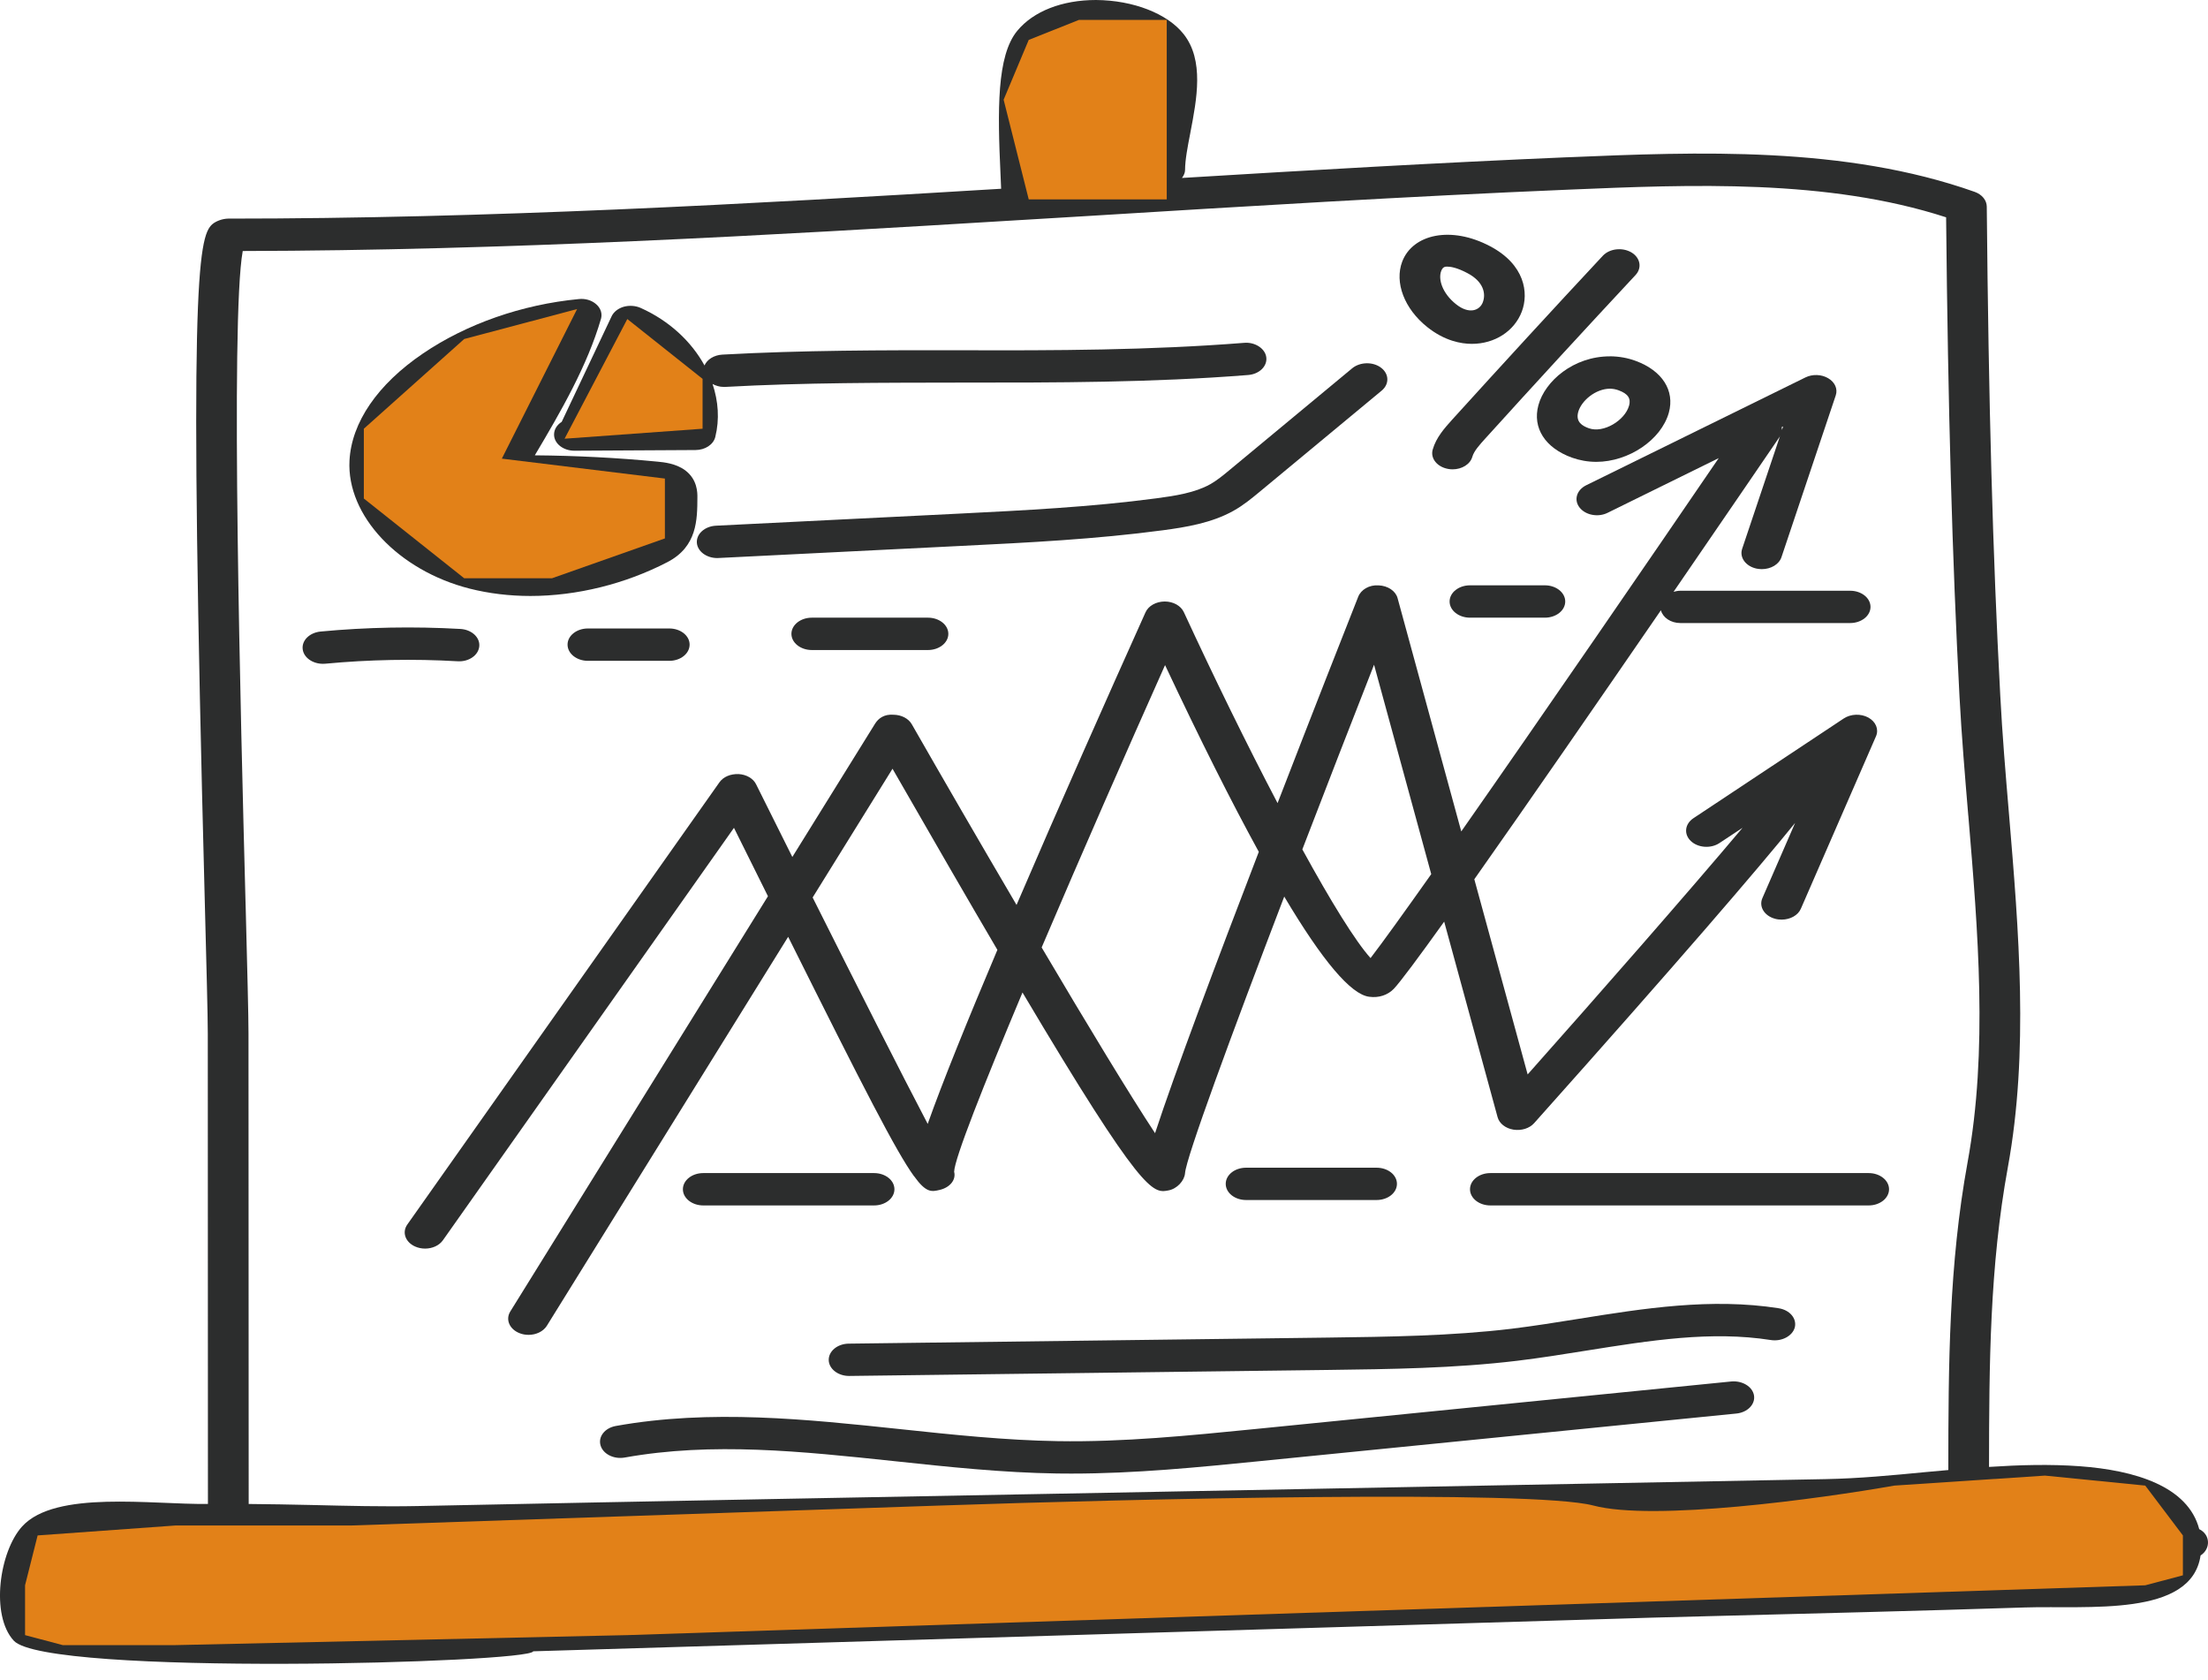
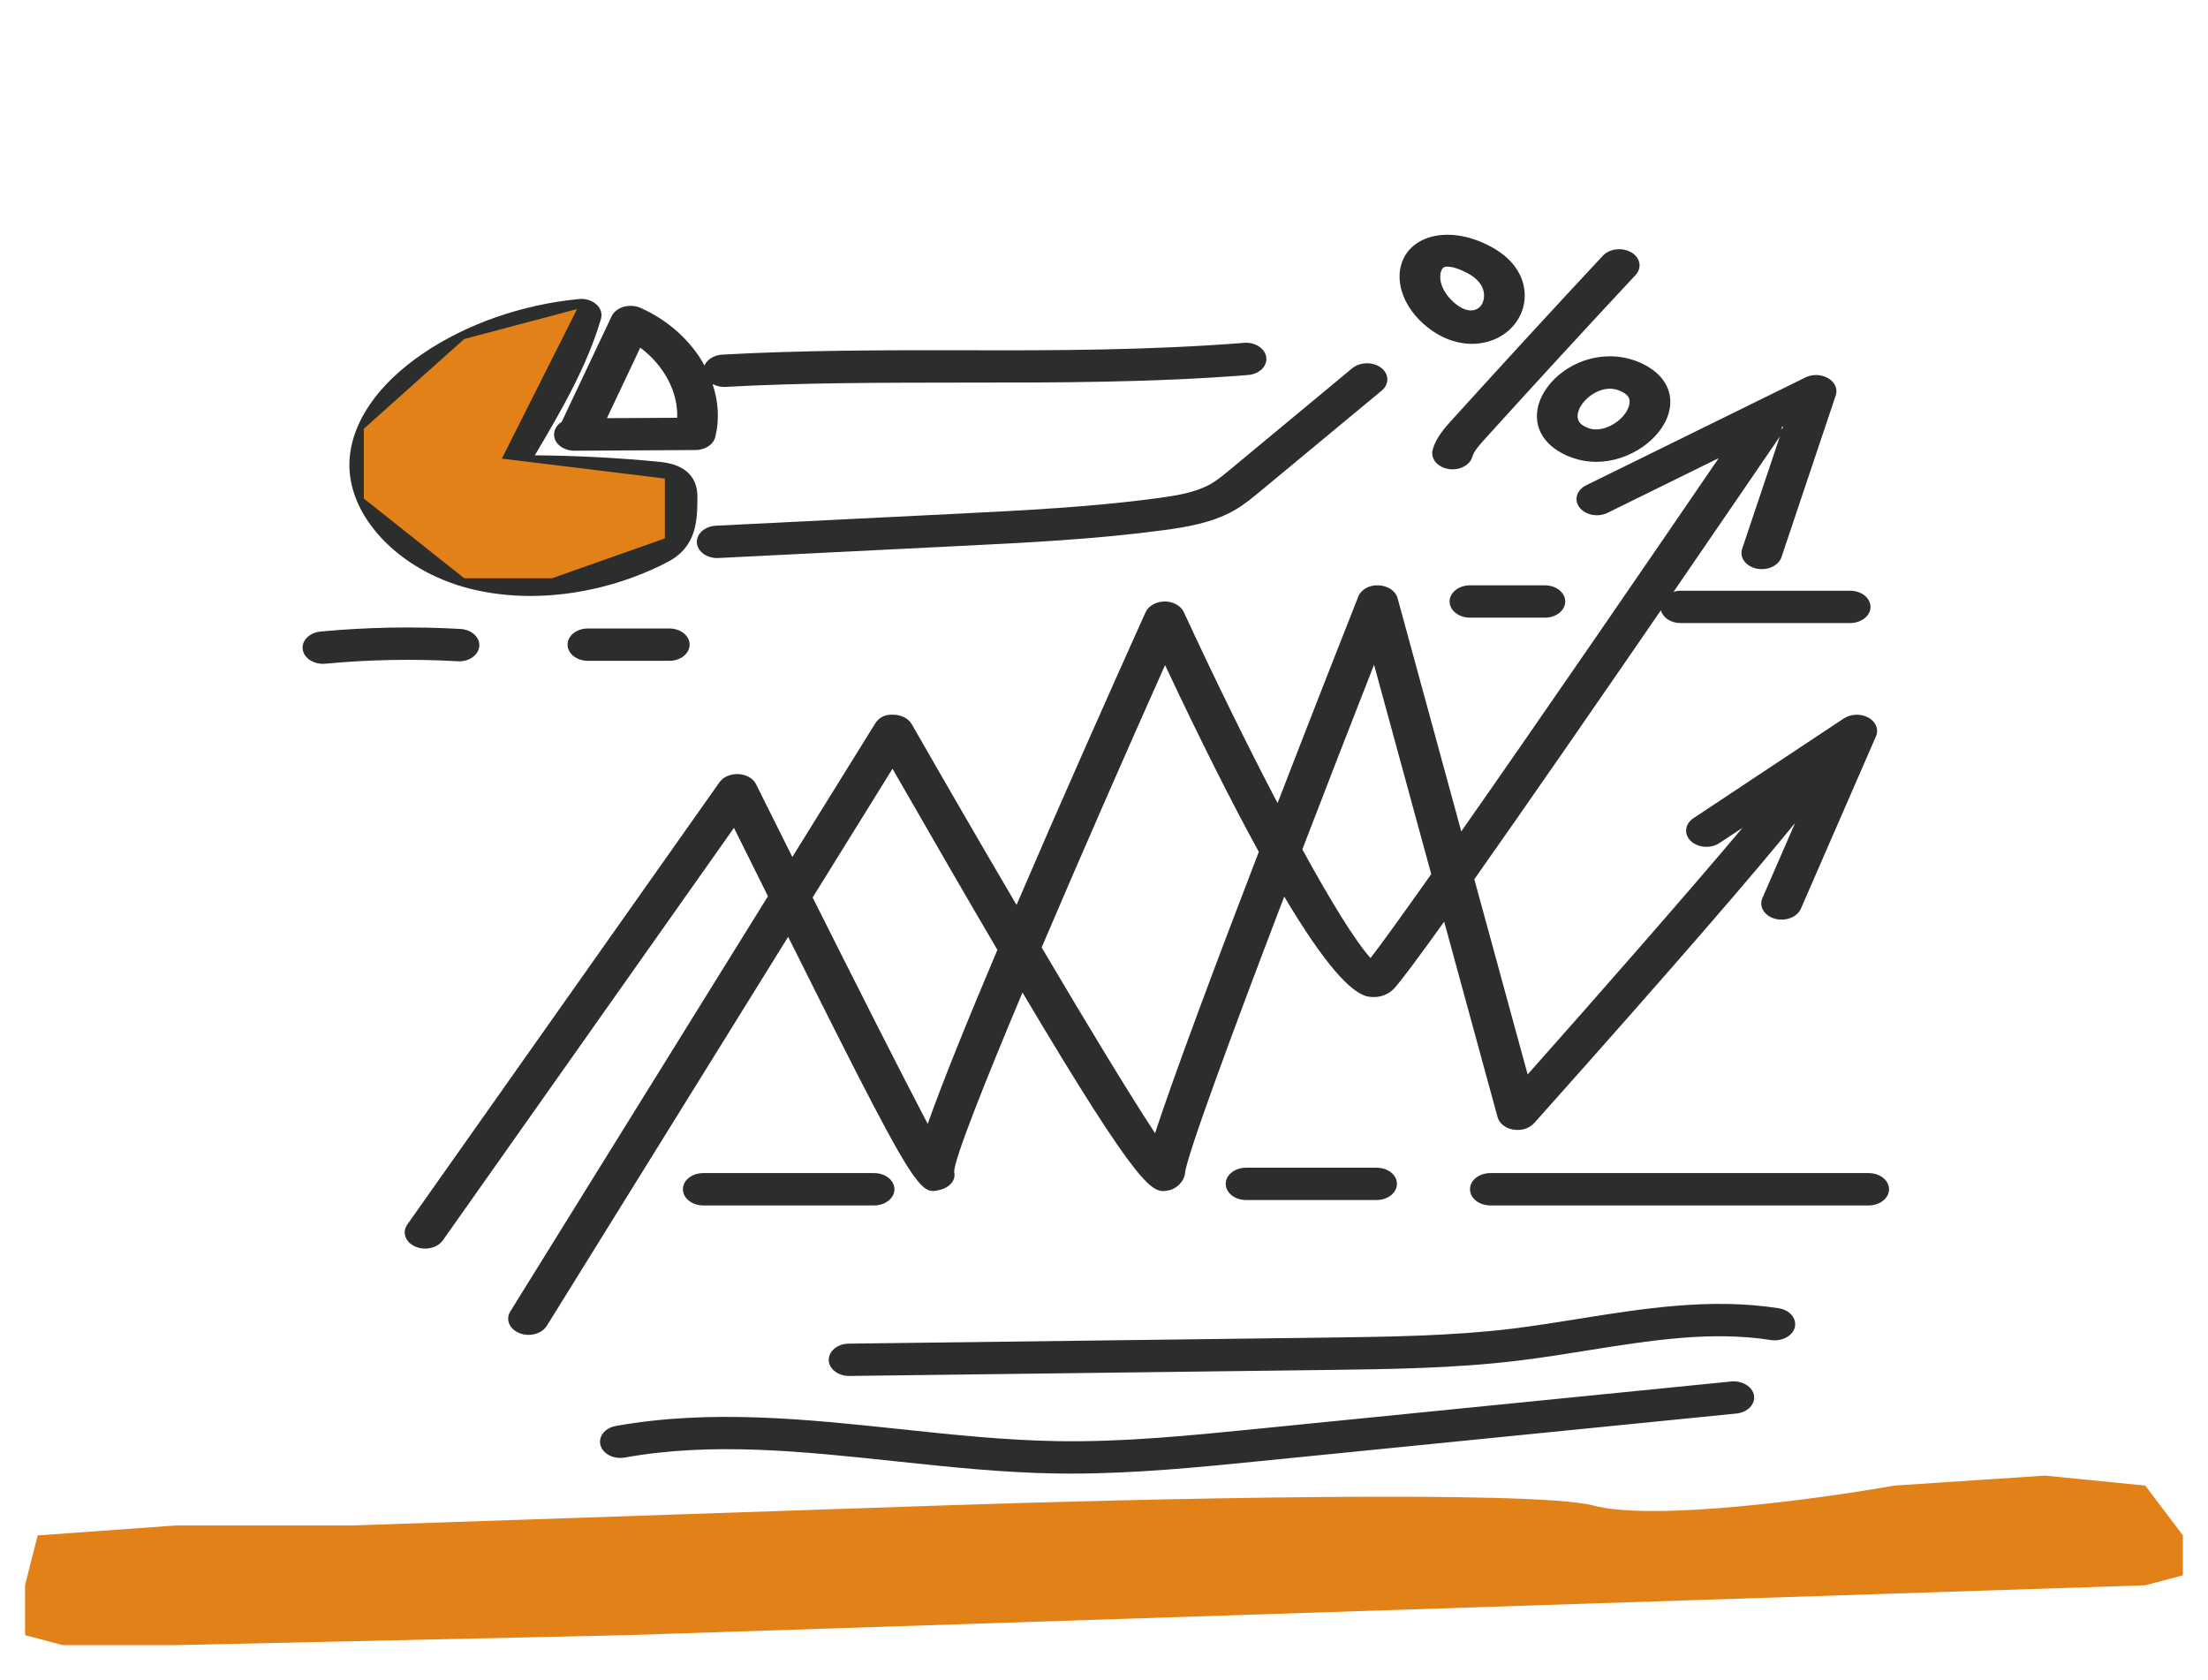
<svg xmlns="http://www.w3.org/2000/svg" width="46" height="35" viewBox="0 0 46 35" fill="none">
  <path d="M29.818 18.209C29.256 19.003 28.805 19.631 28.553 19.958C28.236 19.606 27.724 18.775 27.132 17.694C27.632 16.391 28.152 15.057 28.626 13.847L29.817 18.208L29.818 18.209ZM37.149 8.883L37.124 8.957C37.126 8.937 37.12 8.918 37.118 8.898L37.15 8.883L37.149 8.883ZM24.063 23.605C23.536 22.806 22.65 21.343 21.701 19.737C22.51 17.839 23.459 15.676 24.272 13.855C25.007 15.417 25.657 16.71 26.225 17.745C25.355 20.008 24.468 22.369 24.064 23.605L24.063 23.605ZM19.327 23.412C18.773 22.357 17.835 20.501 16.93 18.696L18.594 16.014C19.454 17.512 20.171 18.752 20.779 19.787C20.163 21.242 19.635 22.542 19.327 23.413V23.412ZM28.297 12.429C28.024 13.118 27.355 14.819 26.616 16.73C25.978 15.514 25.29 14.108 24.663 12.751C24.602 12.619 24.443 12.53 24.265 12.53C24.264 12.53 24.264 12.53 24.263 12.53C24.084 12.532 23.925 12.621 23.865 12.755C23.078 14.506 22.07 16.773 21.178 18.851C20.407 17.539 19.63 16.196 18.995 15.086C18.927 14.968 18.78 14.891 18.616 14.889C18.424 14.874 18.302 14.96 18.229 15.078L16.507 17.852C16.243 17.323 15.988 16.811 15.752 16.338C15.693 16.217 15.551 16.134 15.387 16.125C15.213 16.12 15.068 16.184 14.988 16.297L8.486 25.508C8.371 25.67 8.444 25.876 8.649 25.967C8.714 25.996 8.785 26.01 8.856 26.01C9.004 26.01 9.148 25.948 9.226 25.838L15.291 17.245C15.545 17.756 15.779 18.225 15.999 18.67L10.631 27.32C10.527 27.488 10.614 27.69 10.824 27.772C10.883 27.796 10.948 27.807 11.011 27.807C11.167 27.807 11.317 27.738 11.392 27.619L16.42 19.515C18.003 22.69 18.672 23.991 19.04 24.5C19.04 24.502 19.042 24.503 19.042 24.503H19.044C19.296 24.854 19.409 24.827 19.579 24.787C19.789 24.737 19.922 24.579 19.878 24.409C19.886 24.134 20.484 22.623 21.302 20.675C23.803 24.888 24.018 24.858 24.337 24.799C24.524 24.767 24.676 24.593 24.688 24.441C24.71 24.117 25.645 21.58 26.755 18.677C27.551 20.015 28.144 20.718 28.526 20.764C28.727 20.792 28.914 20.727 29.037 20.599C29.17 20.46 29.556 19.941 30.087 19.199L31.2 23.273C31.236 23.404 31.365 23.505 31.529 23.532C31.698 23.558 31.863 23.506 31.961 23.397C35.018 19.972 36.589 18.14 37.398 17.143L36.716 18.71C36.64 18.886 36.756 19.078 36.979 19.139C37.024 19.152 37.071 19.157 37.118 19.157C37.292 19.157 37.458 19.07 37.518 18.93L39.084 15.336C39.145 15.193 39.081 15.035 38.924 14.948C38.767 14.862 38.556 14.871 38.411 14.967L35.279 17.045C35.1 17.165 35.075 17.377 35.226 17.52C35.376 17.663 35.644 17.681 35.822 17.562L36.303 17.244C35.141 18.624 33.301 20.722 31.826 22.382L30.715 18.316C31.844 16.715 33.338 14.552 34.602 12.713C34.643 12.864 34.805 12.979 35.008 12.979H38.545C38.779 12.979 38.969 12.828 38.969 12.643C38.969 12.456 38.779 12.306 38.545 12.306H35.008C34.958 12.306 34.911 12.316 34.866 12.328C35.955 10.743 36.83 9.458 37.078 9.096C37.082 9.088 37.082 9.08 37.087 9.073L36.295 11.432C36.234 11.613 36.37 11.797 36.595 11.845C36.632 11.852 36.669 11.856 36.705 11.856C36.893 11.856 37.064 11.757 37.114 11.606L38.245 8.236C38.29 8.102 38.227 7.961 38.087 7.879C37.95 7.797 37.758 7.79 37.612 7.863L33.045 10.109C32.846 10.208 32.784 10.415 32.908 10.573C33.032 10.732 33.294 10.781 33.491 10.683L35.807 9.543C34.396 11.61 32.118 14.928 30.443 17.32L29.116 12.459C29.075 12.31 28.913 12.201 28.721 12.194C28.525 12.18 28.355 12.284 28.297 12.429H28.297Z" fill="#2C2D2D" />
  <path d="M6.727 13.828C6.744 13.828 6.76 13.828 6.777 13.826C7.689 13.74 8.616 13.722 9.531 13.775C9.766 13.791 9.968 13.65 9.985 13.463C10.002 13.277 9.826 13.116 9.593 13.102C8.623 13.047 7.641 13.065 6.678 13.156C6.446 13.179 6.279 13.346 6.307 13.531C6.332 13.702 6.516 13.828 6.727 13.828Z" fill="#2C2D2D" />
  <path d="M13.944 13.766C14.178 13.766 14.367 13.615 14.367 13.428C14.367 13.242 14.178 13.092 13.944 13.092H12.248C12.014 13.092 11.824 13.242 11.824 13.428C11.824 13.615 12.014 13.766 12.248 13.766H13.944Z" fill="#2C2D2D" />
-   <path d="M16.913 13.541H19.333C19.567 13.541 19.757 13.39 19.757 13.204C19.757 13.018 19.567 12.867 19.333 12.867H16.913C16.679 12.867 16.488 13.018 16.488 13.204C16.488 13.39 16.679 13.541 16.913 13.541Z" fill="#2C2D2D" />
  <path d="M30.625 12.193C30.39 12.193 30.2 12.344 30.2 12.53C30.2 12.716 30.39 12.867 30.625 12.867H32.185C32.42 12.867 32.609 12.716 32.609 12.53C32.609 12.344 32.419 12.193 32.185 12.193H30.625Z" fill="#2C2D2D" />
  <path d="M18.21 25.111C18.445 25.111 18.634 24.96 18.634 24.774C18.634 24.587 18.445 24.437 18.21 24.437H14.651C14.417 24.437 14.227 24.587 14.227 24.774C14.227 24.96 14.417 25.111 14.651 25.111H18.21Z" fill="#2C2D2D" />
  <path d="M28.679 24.998C28.914 24.998 29.103 24.848 29.103 24.661C29.103 24.475 28.914 24.325 28.679 24.325H25.96C25.725 24.325 25.536 24.475 25.536 24.661C25.536 24.848 25.725 24.998 25.96 24.998H28.679Z" fill="#2C2D2D" />
  <path d="M31.049 24.437C30.814 24.437 30.625 24.588 30.625 24.774C30.625 24.96 30.814 25.111 31.049 25.111H38.931C39.165 25.111 39.355 24.96 39.355 24.774C39.355 24.588 39.165 24.437 38.931 24.437H31.049Z" fill="#2C2D2D" />
  <path d="M9.363 7.875C9.98 7.455 10.73 7.15 11.522 6.993C11.215 7.786 10.743 8.577 10.286 9.348L10.086 9.684C10.024 9.789 10.036 9.913 10.115 10.011C10.195 10.108 10.322 10.155 10.48 10.164C11.518 10.143 12.567 10.187 13.599 10.285C13.619 10.287 13.667 10.292 13.675 10.28C13.678 10.294 13.681 10.323 13.681 10.373C13.679 10.776 13.663 11.029 13.443 11.144C12.379 11.697 11.083 11.884 10.043 11.619C8.907 11.332 8.083 10.473 8.129 9.624C8.159 9.025 8.609 8.387 9.363 7.875ZM9.785 12.262C10.186 12.363 10.612 12.415 11.051 12.415C12.017 12.415 13.031 12.164 13.908 11.708C14.525 11.386 14.527 10.826 14.529 10.362C14.53 10.269 14.532 9.988 14.273 9.796C14.08 9.654 13.834 9.63 13.701 9.617C12.856 9.535 11.996 9.492 11.142 9.485C11.688 8.567 12.236 7.618 12.521 6.64C12.551 6.533 12.515 6.42 12.422 6.339C12.33 6.256 12.193 6.214 12.057 6.23C10.871 6.344 9.719 6.748 8.812 7.364C7.867 8.005 7.323 8.799 7.281 9.596C7.221 10.739 8.299 11.884 9.785 12.262H9.785Z" fill="#2C2D2D" />
  <path d="M13.339 7.242C13.834 7.612 14.129 8.165 14.108 8.703L12.644 8.711L13.339 7.242ZM11.543 9.055C11.544 9.239 11.733 9.389 11.966 9.389C11.967 9.389 11.967 9.389 11.97 9.389L14.49 9.375C14.691 9.374 14.864 9.26 14.902 9.102C14.993 8.735 14.965 8.358 14.845 7.999C14.913 8.035 14.99 8.06 15.077 8.06C15.088 8.06 15.097 8.06 15.107 8.06C16.746 7.969 18.422 7.973 20.032 7.97C21.993 7.971 24.005 7.971 26.003 7.812C26.235 7.794 26.405 7.629 26.381 7.443C26.358 7.258 26.142 7.121 25.918 7.142C23.963 7.297 21.96 7.303 20.033 7.296C18.394 7.294 16.717 7.295 15.049 7.387C14.874 7.397 14.731 7.489 14.677 7.613C14.405 7.116 13.945 6.683 13.348 6.415C13.241 6.367 13.11 6.358 12.995 6.39C12.878 6.424 12.785 6.497 12.742 6.589L11.702 8.788C11.604 8.85 11.542 8.946 11.543 9.055Z" fill="#2C2D2D" />
  <path d="M25.204 10.092C24.898 10.263 24.485 10.329 24.089 10.381C22.734 10.562 21.33 10.632 19.972 10.7L14.916 10.951C14.682 10.963 14.504 11.123 14.518 11.309C14.533 11.488 14.72 11.625 14.942 11.625C14.95 11.625 14.96 11.625 14.969 11.624L20.025 11.372C21.405 11.304 22.831 11.233 24.229 11.046C24.7 10.983 25.24 10.896 25.693 10.643C25.905 10.525 26.079 10.38 26.234 10.252L28.785 8.137C28.947 8.003 28.942 7.789 28.772 7.66C28.603 7.532 28.335 7.538 28.172 7.671L25.622 9.786C25.489 9.897 25.35 10.011 25.206 10.092L25.204 10.092Z" fill="#2C2D2D" />
  <path d="M29.848 9.365C29.796 9.548 29.94 9.727 30.168 9.768C30.2 9.774 30.231 9.777 30.262 9.777C30.456 9.777 30.631 9.671 30.674 9.514C30.709 9.394 30.826 9.265 30.938 9.141C31.973 7.998 33.019 6.86 34.074 5.729C34.213 5.58 34.174 5.368 33.986 5.257C33.798 5.148 33.533 5.178 33.393 5.327C32.334 6.461 31.288 7.602 30.248 8.748C30.102 8.911 29.919 9.112 29.848 9.366L29.848 9.365Z" fill="#2C2D2D" />
  <path d="M30.025 5.644C30.06 5.554 30.111 5.554 30.151 5.554C30.213 5.554 30.349 5.571 30.574 5.691C30.911 5.869 30.959 6.12 30.892 6.297C30.826 6.471 30.604 6.553 30.334 6.337C30.045 6.107 29.96 5.815 30.025 5.645V5.644ZM30.663 7.163C31.141 7.163 31.548 6.899 31.704 6.492C31.852 6.103 31.768 5.512 31.045 5.13C30.23 4.699 29.432 4.877 29.213 5.449C29.048 5.884 29.257 6.432 29.733 6.812C30.096 7.102 30.44 7.163 30.663 7.163Z" fill="#2C2D2D" />
  <path d="M33.938 8.452C33.853 8.756 33.408 9.031 33.1 8.921C32.967 8.873 32.823 8.792 32.879 8.583C32.942 8.353 33.237 8.097 33.544 8.097C33.603 8.098 33.663 8.109 33.722 8.131C33.917 8.203 33.981 8.299 33.939 8.452L33.938 8.452ZM33.54 7.423C32.78 7.423 32.185 7.941 32.05 8.441C31.922 8.914 32.191 9.333 32.751 9.534C32.912 9.591 33.081 9.621 33.256 9.621C33.931 9.621 34.609 9.162 34.767 8.598C34.895 8.136 34.631 7.723 34.08 7.519C33.913 7.457 33.736 7.424 33.54 7.422L33.54 7.423Z" fill="#2C2D2D" />
  <path d="M37.058 27.253C35.649 27.032 34.242 27.256 32.883 27.474C32.417 27.549 31.952 27.623 31.488 27.68C30.227 27.831 28.918 27.847 27.652 27.864L17.683 27.99C17.448 27.992 17.262 28.146 17.265 28.332C17.269 28.516 17.459 28.663 17.689 28.663C17.692 28.663 17.694 28.663 17.696 28.663L27.666 28.538C28.96 28.521 30.297 28.505 31.615 28.346C32.093 28.288 32.571 28.212 33.05 28.135C34.387 27.922 35.649 27.72 36.894 27.915C37.117 27.95 37.345 27.832 37.392 27.65C37.436 27.466 37.288 27.29 37.057 27.253H37.058Z" fill="#2C2D2D" />
  <path d="M36.069 28.778L26.137 29.77C24.789 29.904 23.398 30.044 22.034 30.021C20.951 30.004 19.835 29.886 18.756 29.771C16.811 29.565 14.801 29.351 12.83 29.705C12.602 29.746 12.459 29.926 12.511 30.108C12.562 30.289 12.788 30.404 13.018 30.362C14.84 30.036 16.688 30.232 18.643 30.439C19.747 30.557 20.886 30.678 22.017 30.695C22.118 30.697 22.219 30.697 22.32 30.697C23.643 30.697 24.963 30.566 26.243 30.438L36.175 29.446C36.406 29.423 36.571 29.254 36.542 29.07C36.512 28.885 36.297 28.757 36.068 28.778L36.069 28.778Z" fill="#2C2D2D" />
-   <path fill-rule="evenodd" clip-rule="evenodd" d="M33.726 33.719L34.379 33.699L35.567 33.668C37.77 33.611 39.975 33.558 42.178 33.486C43.498 33.443 45.656 33.694 45.845 32.403C46.06 32.264 46.052 31.969 45.817 31.854C45.583 30.958 44.472 30.628 43.333 30.544C42.702 30.498 42.067 30.517 41.438 30.558C41.44 28.418 41.452 26.385 41.831 24.312C42.269 21.914 42.058 19.395 41.854 16.957L41.853 16.947C41.783 16.118 41.714 15.295 41.672 14.485C41.516 11.563 41.429 8.422 41.391 4.302C41.389 4.17 41.291 4.051 41.14 3.997C38.431 3.037 35.369 3.163 32.663 3.276L32.65 3.276C29.959 3.39 27.272 3.546 24.624 3.707C24.661 3.657 24.689 3.601 24.689 3.538C24.689 3.336 24.741 3.062 24.798 2.771L24.798 2.769C24.935 2.058 25.09 1.253 24.657 0.708C24.32 0.284 23.613 0.006 22.834 0C22.128 0 21.529 0.234 21.193 0.642C20.764 1.16 20.782 2.302 20.844 3.63C20.849 3.738 20.854 3.838 20.857 3.932C15.58 4.252 10.166 4.554 4.751 4.554C4.638 4.556 4.507 4.602 4.428 4.667C4.114 4.927 3.932 6.049 4.266 18.766C4.301 20.127 4.329 21.148 4.329 21.528L4.332 31.329C3.169 31.346 1.154 31.036 0.461 31.798C-0.013 32.321 -0.203 33.646 0.287 34.178C0.973 34.923 11.059 34.643 11.108 34.399L24.672 33.991L33.726 33.719ZM21.258 33.419C21.268 33.418 21.276 33.421 21.287 33.421L35.539 32.995L35.567 32.994C37.678 32.938 43.531 32.785 45.043 32.72C45.043 32.663 45.04 32.612 45.038 32.562L45.034 32.49L22.94 32.943L0.846 33.395C0.867 33.564 0.907 33.709 0.973 33.782C1.147 33.973 1.343 34.043 1.697 34.043C1.862 34.043 2.035 34.028 2.209 34.013L2.232 34.011L2.253 34.01C2.422 33.995 2.592 33.981 2.763 33.976L21.24 33.423C21.246 33.422 21.252 33.419 21.258 33.419ZM4.369 32.003C3.403 32.016 2.605 32.077 1.908 32.196L1.895 32.199C1.867 32.203 1.839 32.208 1.811 32.213C1.397 32.284 1.09 32.34 1.017 32.388C0.948 32.435 0.9 32.563 0.868 32.721L44.908 31.818C44.719 31.414 44.278 31.289 43.257 31.215C42.258 31.14 41.235 31.238 40.237 31.333L40.205 31.337C39.505 31.404 38.781 31.473 38.06 31.487L23.098 31.77C18.308 31.859 13.516 31.949 8.726 32.048C7.985 32.063 7.222 32.044 6.457 32.025C6.022 32.014 5.583 32.008 5.147 32.003C5.081 32.122 4.932 32.206 4.758 32.206C4.583 32.206 4.434 32.123 4.369 32.003ZM21.289 4.582C15.978 4.906 10.523 5.218 5.057 5.229C4.796 6.661 5.017 15.061 5.114 18.752L5.119 18.921C5.152 20.204 5.177 21.162 5.177 21.528L5.181 31.33C5.615 31.335 6.05 31.34 6.482 31.351C7.231 31.369 7.974 31.388 8.703 31.373C13.494 31.274 18.286 31.186 23.076 31.096L38.039 30.812C38.72 30.799 39.423 30.733 40.102 30.667C40.265 30.652 40.428 30.637 40.59 30.623C40.591 28.411 40.603 26.344 40.991 24.214C41.417 21.885 41.208 19.398 41.007 16.994L41.006 16.991C40.936 16.157 40.867 15.328 40.823 14.514C40.672 11.636 40.584 8.548 40.544 4.527C38.074 3.724 35.22 3.844 32.693 3.95C29.32 4.091 25.924 4.299 22.64 4.501C22.194 4.528 21.739 4.555 21.292 4.582H21.289ZM21.704 3.881C21.806 3.874 21.907 3.869 22.01 3.863L22.011 3.799C22.031 2.826 22.051 1.852 22.072 0.878L22.063 0.883C22.005 0.92 21.947 0.958 21.902 1.012C21.588 1.392 21.656 2.832 21.693 3.605C21.698 3.704 21.701 3.793 21.704 3.881ZM23.939 1.069C23.765 0.849 23.363 0.7 22.924 0.681C22.911 1.307 22.898 1.932 22.885 2.558L22.885 2.56L22.859 3.813L23.939 3.748C23.88 3.69 23.84 3.619 23.84 3.539C23.84 3.293 23.895 3.003 23.954 2.697L23.959 2.67C24.068 2.105 24.203 1.401 23.939 1.069Z" fill="#2C2D2D" />
  <path d="M0.522 33.024L0.784 31.985L3.659 31.778H7.318L19.602 31.362C23.61 31.224 31.938 31.03 33.193 31.362C34.447 31.695 37.898 31.224 39.466 30.947L42.602 30.739L44.693 30.947L45.477 31.985V32.816L44.693 33.024L13.068 34.062L3.659 34.27H1.307L0.522 34.062V33.024Z" fill="#e28118" />
  <path d="M9.671 7.062L12.023 6.438L10.455 9.554L13.852 9.969V11.216L11.5 12.046H9.671L7.58 10.385V8.931L9.671 7.062Z" fill="#e28118" />
-   <path d="M11.762 9.139L13.069 6.646L14.637 7.892V8.931L11.762 9.139Z" fill="#e28118" />
-   <path d="M21.432 0.831L22.477 0.415H24.307V1.454V3.323V4.154H21.432L20.909 2.077L21.432 0.831Z" fill="#e28118" />
</svg>